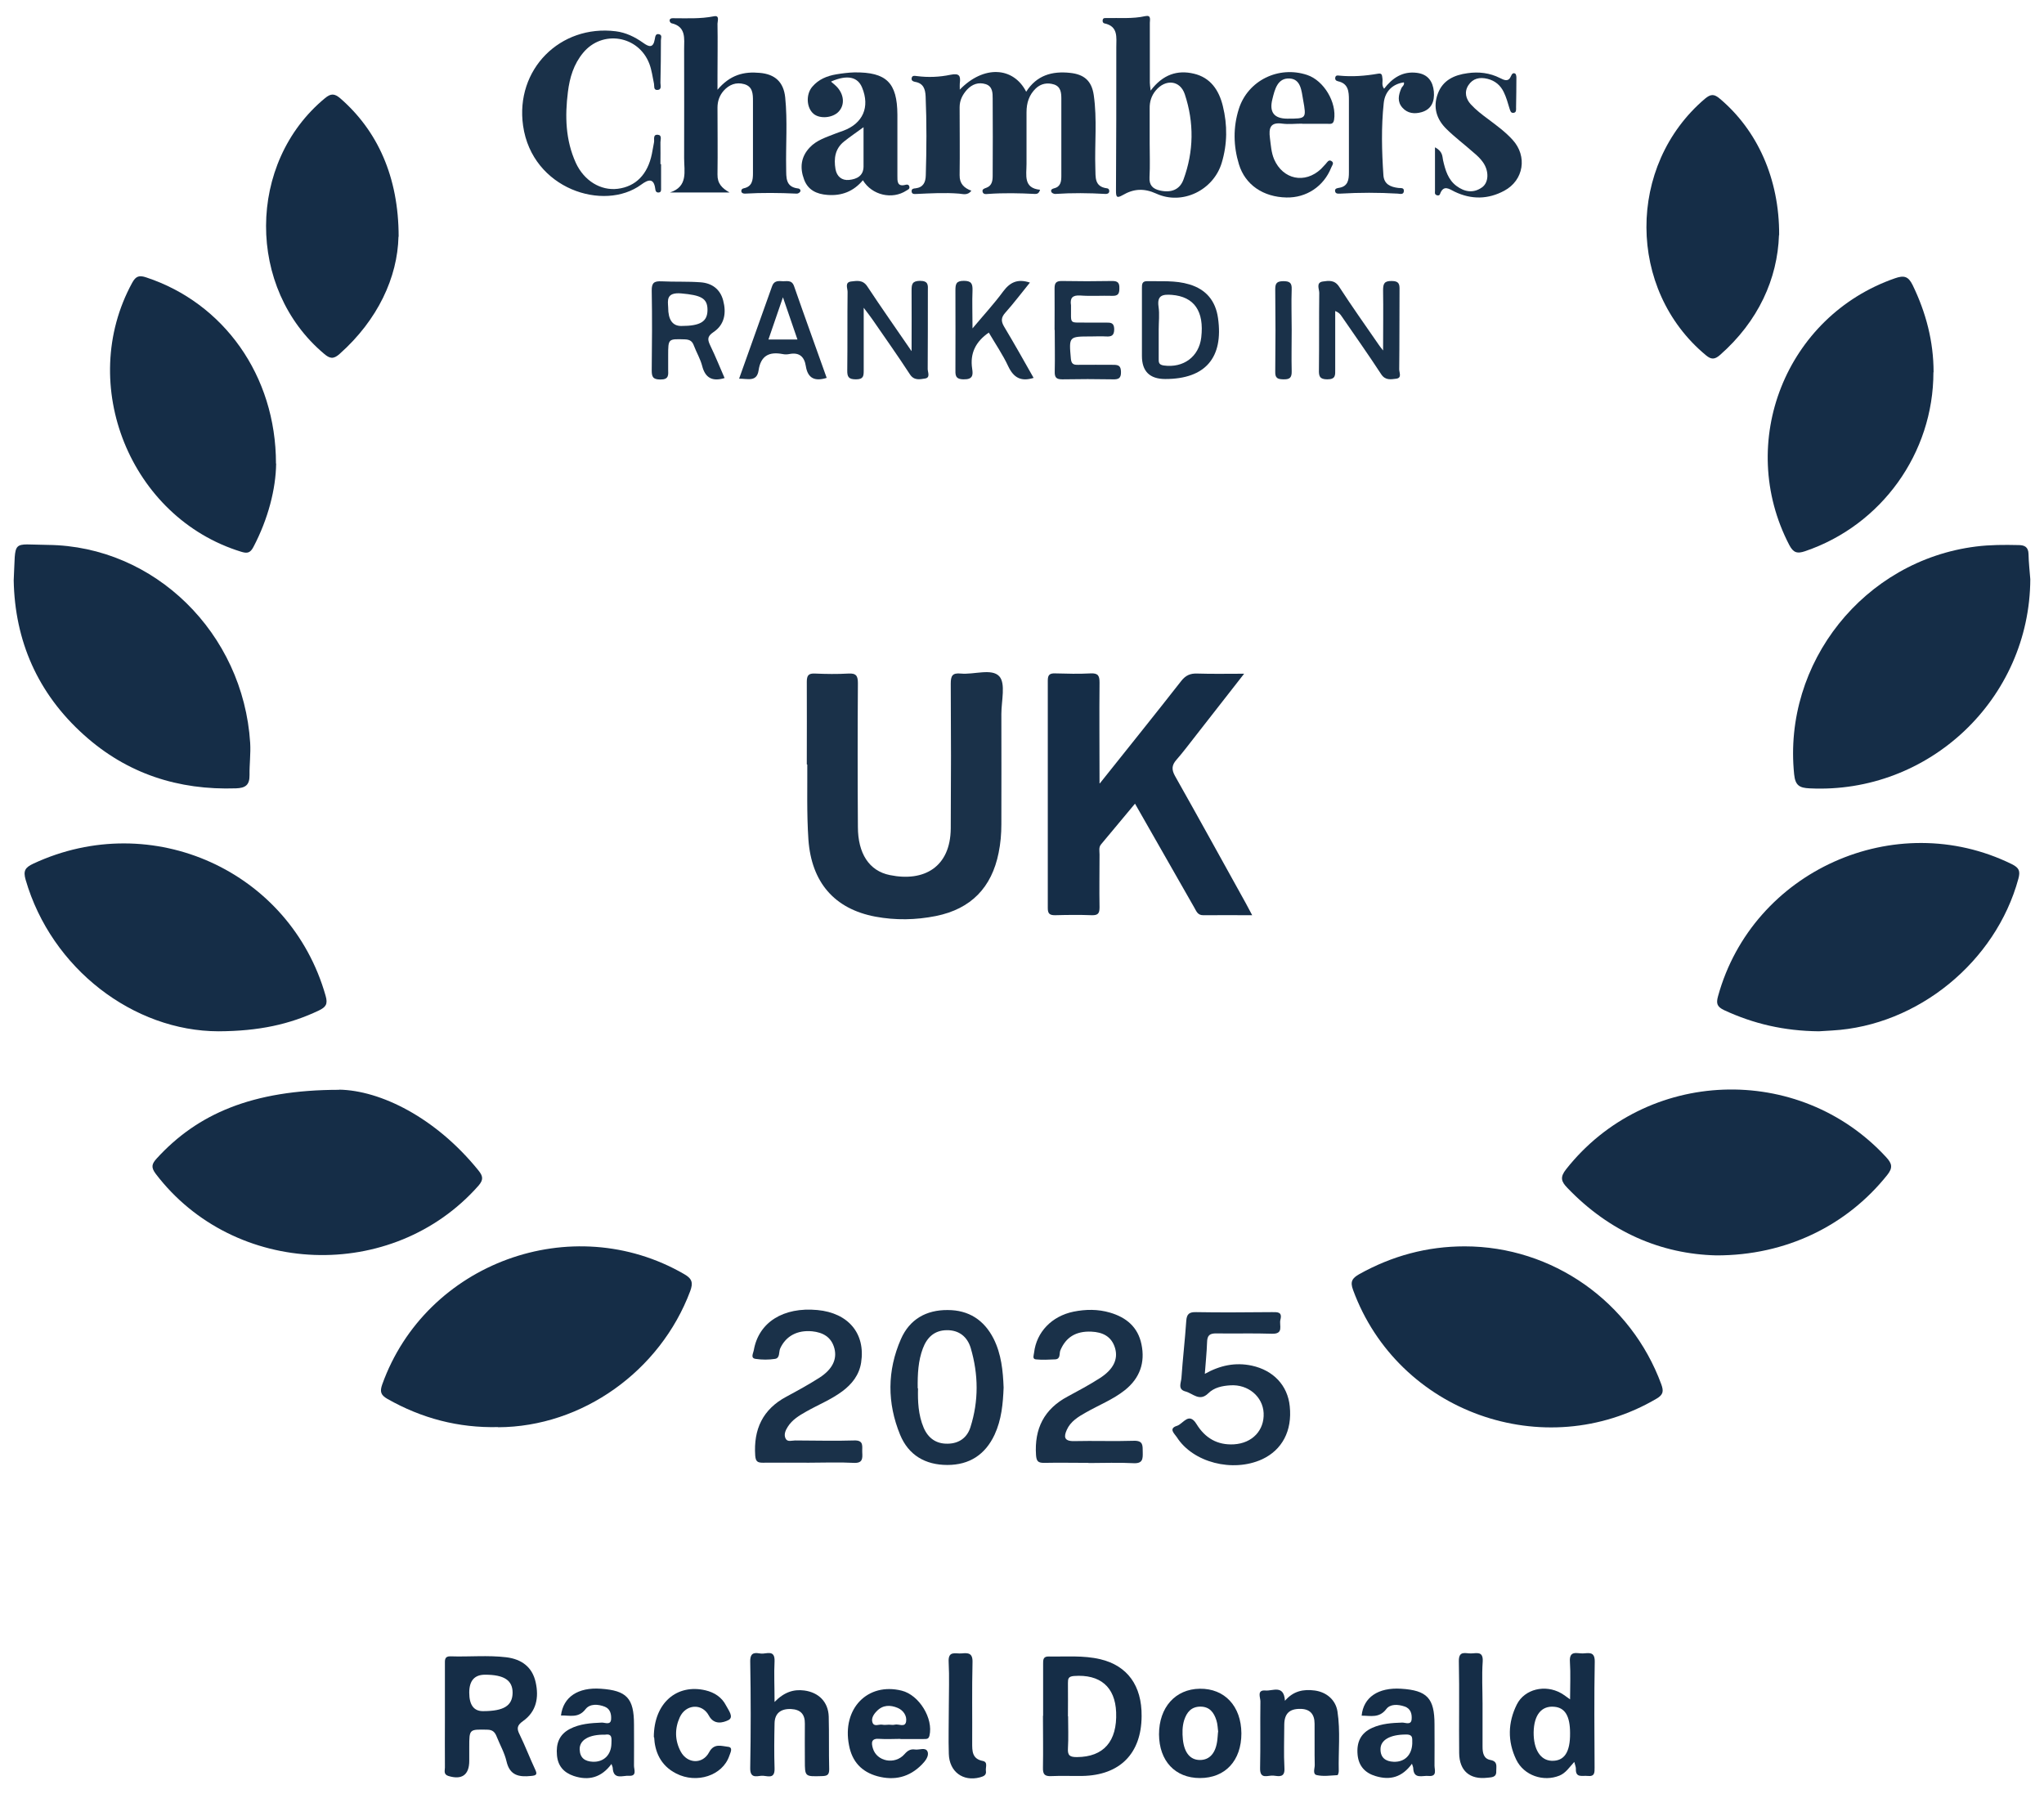
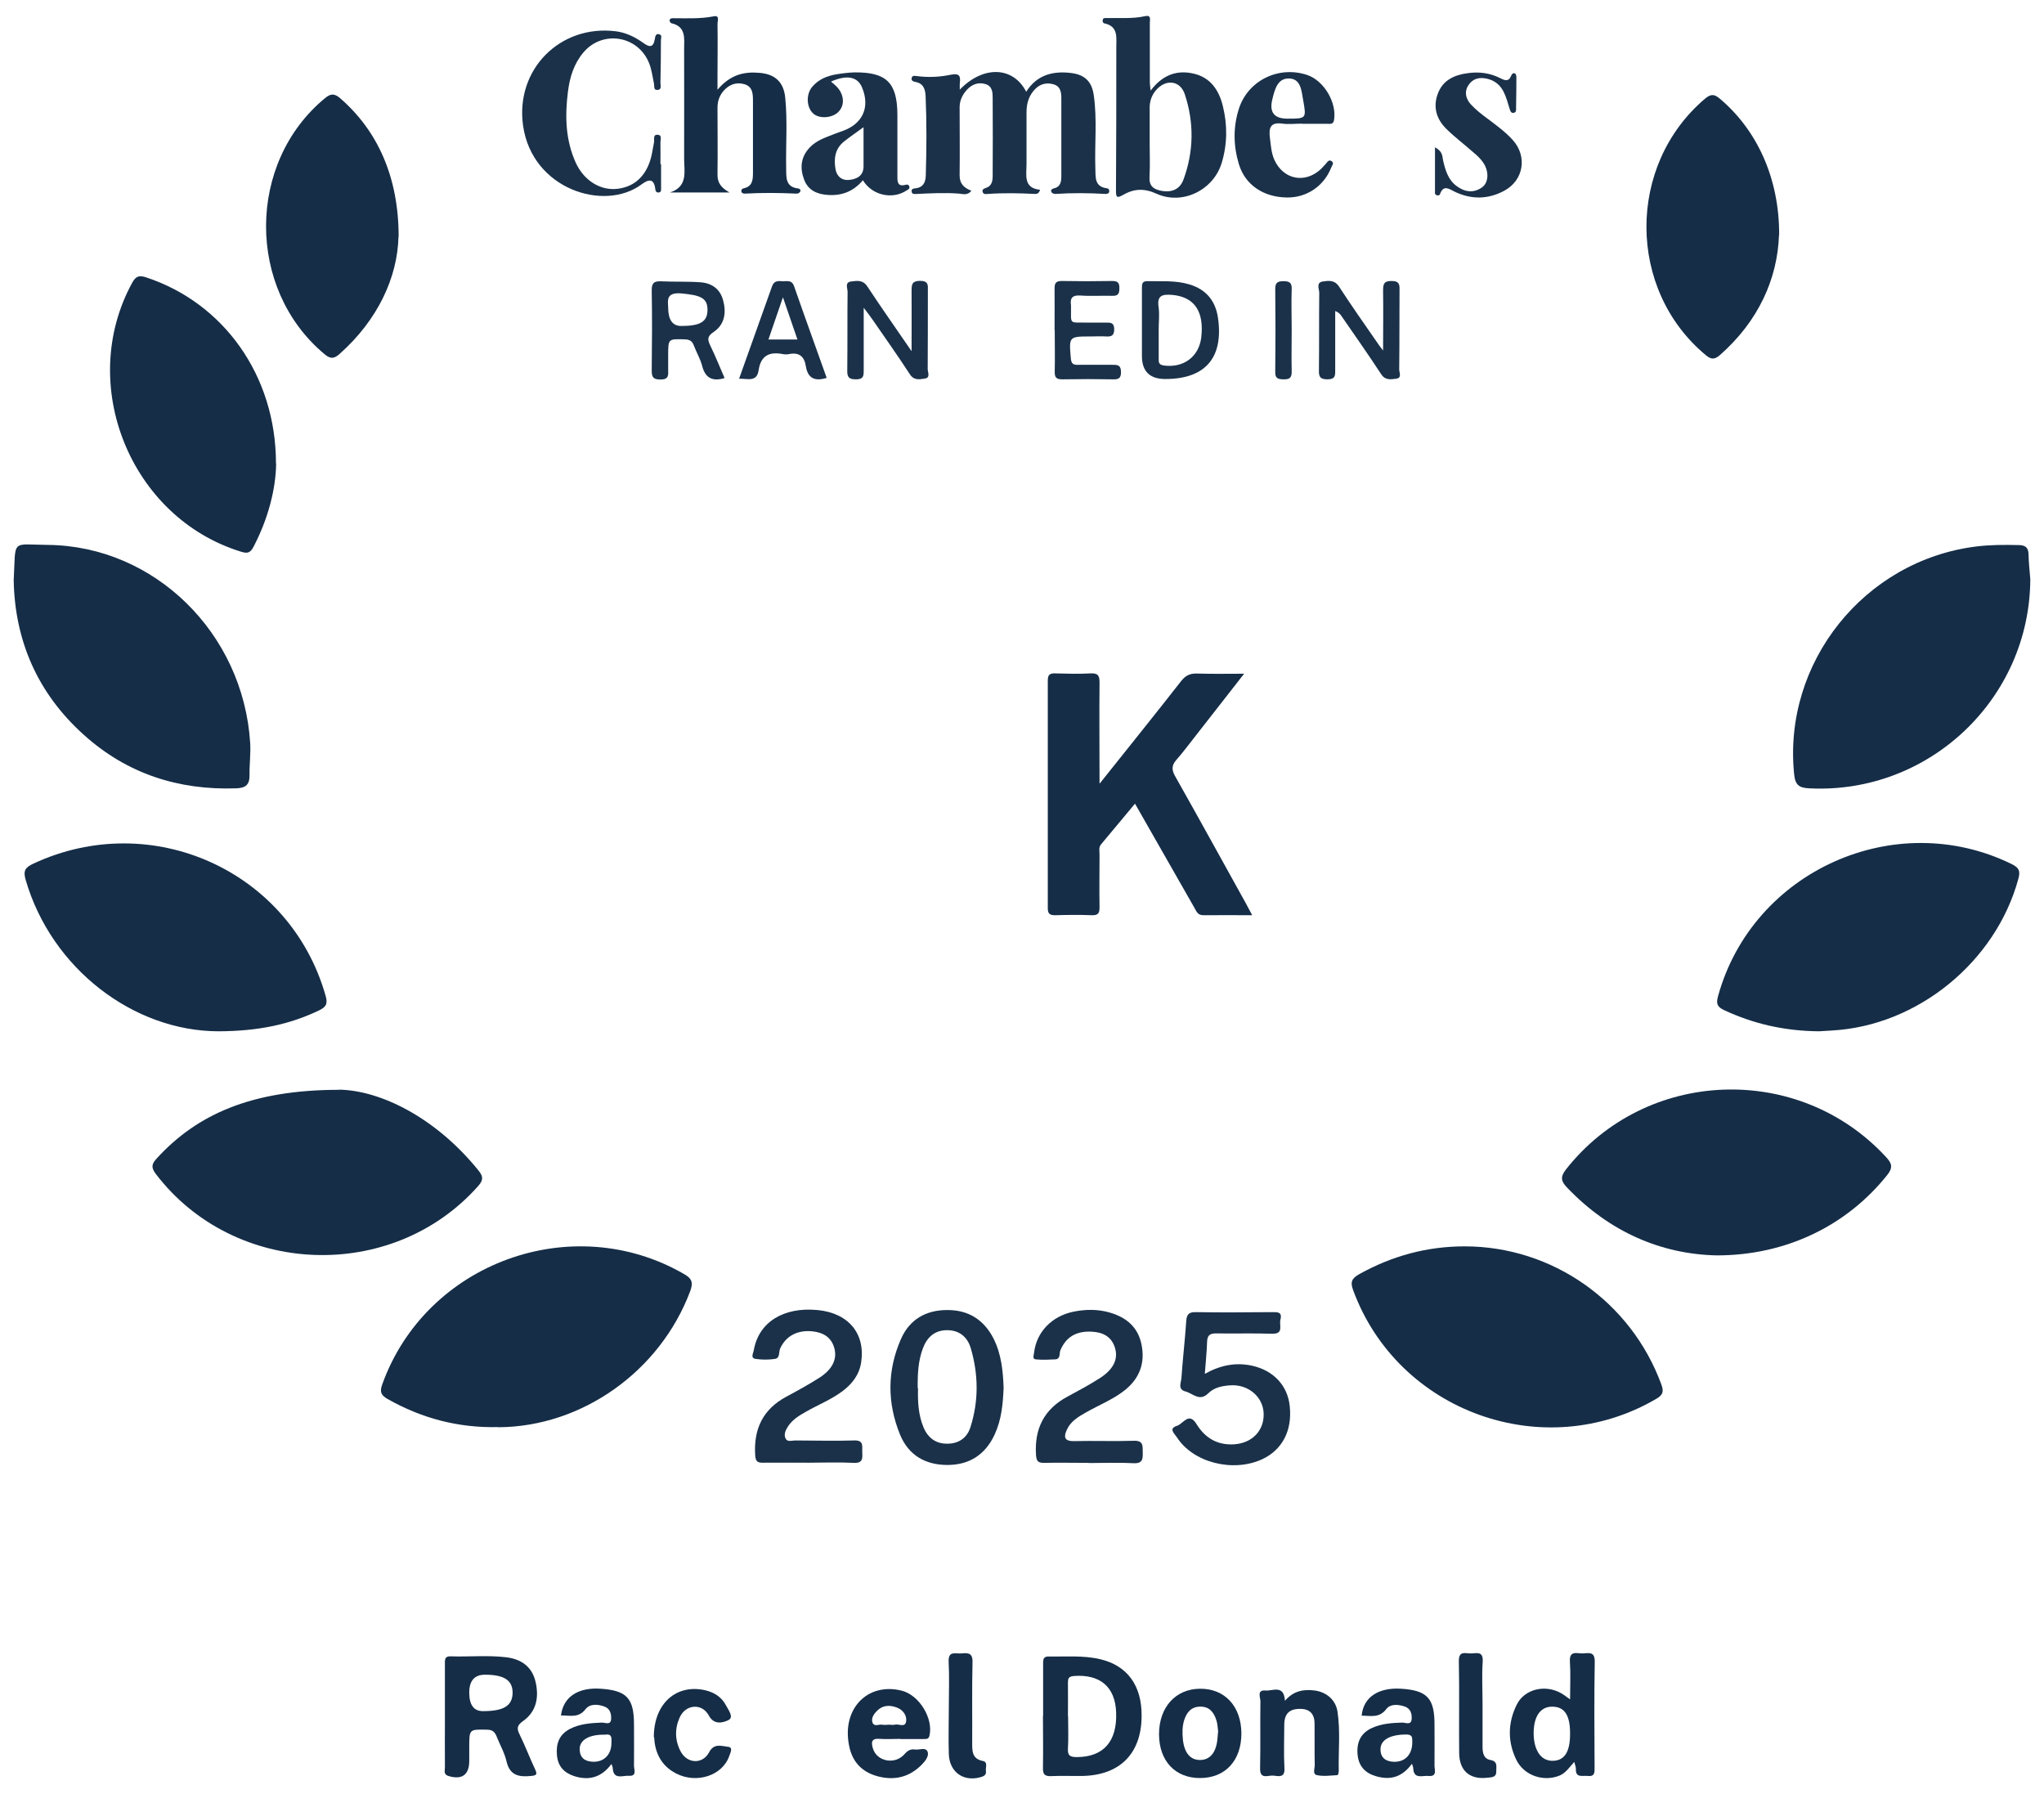
<svg xmlns="http://www.w3.org/2000/svg" id="Layer_2" data-name="Layer 2" viewBox="0 0 126.8 111.3">
  <defs>
    <style>
      .cls-1 {
        fill: #152d47;
      }

      .cls-1, .cls-2 {
        stroke-width: 0px;
      }

      .cls-2 {
        fill: #1a3149;
      }
    </style>
  </defs>
  <path class="cls-1" d="M.85,36c.14-2.6-.2-2.22,2.12-2.2,6.63.07,12.12,5.48,12.55,12.28.04.67-.05,1.33-.04,1.99.01.64-.27.81-.84.83-3.57.12-6.75-.9-9.43-3.31-2.88-2.58-4.29-5.85-4.36-9.59Z" />
  <path class="cls-1" d="M125.95,35.92c-.03,7.42-6.28,13.35-13.7,12.98-.61-.03-.88-.17-.95-.87-.71-6.92,4.34-13.26,11.28-14.13.88-.11,1.75-.11,2.63-.09.39,0,.62.12.63.56.01.52.07,1.04.11,1.56Z" />
  <path class="cls-1" d="M30.9,88.52c-2.46.06-4.74-.54-6.87-1.75-.42-.24-.47-.46-.32-.89,2.7-7.55,11.78-10.87,18.73-6.85.49.28.57.53.38,1.05-1.86,4.97-6.71,8.43-11.92,8.45Z" />
  <path class="cls-1" d="M106.47,77.87c-3.43-.08-6.63-1.46-9.24-4.19-.38-.39-.47-.66-.07-1.16,4.95-6.27,14.43-6.63,19.85-.74.36.39.43.65.06,1.11-2.5,3.13-6.27,4.99-10.6,4.98Z" />
  <path class="cls-1" d="M21.03,67.59c2.56.04,5.99,1.72,8.65,5.01.29.36.32.58,0,.95-5.33,6.03-15.15,5.66-20.02-.74-.3-.4-.25-.61.06-.95,2.51-2.75,5.91-4.26,11.33-4.26Z" />
  <path class="cls-1" d="M90.86,77.31c5.45,0,10.32,3.44,12.2,8.56.15.42.13.64-.3.89-6.96,4.09-16.04.84-18.82-6.74-.2-.53-.05-.74.39-.99,2.03-1.13,4.2-1.72,6.53-1.72Z" />
  <path class="cls-1" d="M112.84,63.97c-2.17-.02-4.07-.47-5.88-1.31-.44-.21-.51-.41-.38-.87,2.14-7.77,10.99-11.74,18.22-8.19.46.23.54.43.41.91-1.4,5.15-6.24,9.11-11.55,9.41-.33.02-.66.04-.82.05Z" />
  <path class="cls-1" d="M13.55,63.97c-5.26-.01-10.36-3.88-11.96-9.4-.16-.56-.03-.76.48-1,7.36-3.43,15.94.46,18.13,8.2.15.52.01.7-.42.91-1.81.86-3.72,1.28-6.23,1.29Z" />
-   <path class="cls-1" d="M119.94,23.09c0,5.02-3.22,9.49-7.96,11.1-.5.17-.73.09-.98-.38-3.32-6.37-.22-14.2,6.56-16.55.55-.19.82-.13,1.09.42.83,1.71,1.3,3.5,1.3,5.41Z" />
  <path class="cls-1" d="M17.13,28.76c-.02,1.56-.49,3.42-1.41,5.17-.2.38-.39.41-.77.29-6.86-2.11-10.2-10.37-6.75-16.68.23-.42.44-.48.88-.33,4.78,1.58,8.04,6.07,8.04,11.54Z" />
  <path class="cls-1" d="M68.23,48.59c1.77-2.22,3.42-4.27,5.04-6.34.28-.36.57-.49,1.02-.47.92.03,1.83.01,2.89.01-1.05,1.35-2.02,2.59-3,3.84-.4.51-.78,1.02-1.2,1.5-.29.33-.31.6-.09,1,1.48,2.62,2.93,5.26,4.39,7.89.12.22.24.45.4.75-1.07,0-2.05-.01-3.04,0-.35,0-.42-.25-.55-.47-1.21-2.12-2.42-4.24-3.68-6.45-.72.87-1.42,1.7-2.11,2.53-.15.18-.09.41-.09.62,0,1.09-.02,2.19,0,3.28,0,.37-.09.5-.48.49-.76-.03-1.52-.02-2.28,0-.34,0-.45-.1-.45-.44,0-4.71,0-9.41,0-14.12,0-.35.12-.45.45-.44.74.02,1.48.04,2.21,0,.46-.02.55.14.55.57-.02,2.02,0,4.03,0,6.25Z" />
-   <path class="cls-2" d="M50.05,47.41c0-1.88.01-3.5,0-5.11,0-.4.1-.54.51-.52.69.03,1.38.04,2.07,0,.49-.03.59.15.59.6-.02,2.97-.02,5.94,0,8.91,0,1.64.69,2.73,1.98,2.99,2.14.44,3.76-.51,3.78-2.89.02-2.99.02-5.99,0-8.98,0-.49.1-.68.62-.63.82.08,1.92-.34,2.39.17.41.45.13,1.53.13,2.33,0,2.28.01,4.56,0,6.85,0,.59-.05,1.19-.17,1.77-.43,2.15-1.71,3.48-3.89,3.92-1.25.25-2.51.27-3.75.04-2.56-.48-3.97-2.14-4.16-4.78-.11-1.64-.06-3.28-.07-4.65Z" />
  <path class="cls-1" d="M110.36,14.58c-.09,2.71-1.28,5.35-3.66,7.44-.33.29-.55.29-.88.01-4.89-4.06-4.91-11.77-.06-15.9.37-.31.58-.31.94,0,2.3,1.94,3.69,4.94,3.67,8.46Z" />
  <path class="cls-1" d="M24.72,14.68c-.06,2.51-1.27,5.16-3.66,7.28-.38.34-.61.28-.95-.01-4.83-4.05-4.8-11.86.05-15.86.36-.3.59-.3.95.01,2.3,2,3.62,4.86,3.62,8.58Z" />
  <path class="cls-2" d="M59.55,5.55c1.47-1.51,3.31-1.42,4.11.14.65-1.02,1.6-1.29,2.72-1.17.87.09,1.34.49,1.47,1.37.22,1.51.05,3.04.1,4.55.02.54-.07,1.14.72,1.24.11.01.16.11.14.21-.02.11-.12.14-.22.14-1.04-.06-2.09-.07-3.13,0-.08,0-.2-.05-.23-.11-.08-.14.04-.21.16-.24.42-.1.45-.44.45-.78,0-1.59,0-3.18,0-4.78,0-.36-.03-.74-.45-.88-.41-.13-.81-.06-1.13.24-.42.4-.58.9-.58,1.48,0,1.07,0,2.14,0,3.21,0,.69-.21,1.5.84,1.6-.07.24-.19.26-.31.26-.97-.05-1.94-.07-2.92,0-.13.01-.31.04-.34-.16-.02-.14.12-.18.23-.22.37-.13.4-.46.4-.76.01-1.59.01-3.18,0-4.78,0-.34,0-.75-.43-.89-.45-.14-.84,0-1.16.34-.28.31-.46.66-.46,1.09,0,1.4.02,2.8,0,4.21-.01.53.27.8.73.97-.24.31-.52.2-.76.18-.88-.07-1.76-.02-2.63.02-.13,0-.31.04-.32-.17,0-.16.13-.17.25-.18.48-.06.62-.38.63-.8.05-1.64.06-3.28-.01-4.91-.02-.43-.13-.8-.64-.89-.12-.02-.25-.07-.23-.22.03-.21.21-.15.34-.14.69.09,1.39.06,2.06-.08.58-.12.65.07.59.54-.01.09,0,.19,0,.39Z" />
  <path class="cls-1" d="M44.49,5.59c.81-.97,1.68-1.16,2.64-1.07.95.08,1.48.57,1.58,1.52.15,1.47.03,2.95.06,4.42.01.54-.05,1.14.74,1.23.11.01.18.11.13.2-.04.07-.15.13-.23.12-1.07-.05-2.14-.06-3.2,0-.1,0-.2-.03-.22-.13-.02-.1.04-.18.15-.2.52-.11.57-.5.57-.93,0-1.5,0-3,0-4.49,0-.43-.01-.89-.54-1.04-.5-.14-.93.02-1.28.41-.26.3-.38.65-.38,1.05,0,1.38.02,2.76,0,4.14-.01.56.27.85.75,1.12h-3.7c1.14-.37.88-1.31.88-2.12,0-2.26.01-4.52,0-6.78,0-.64.14-1.39-.79-1.6-.05-.01-.11-.11-.11-.16,0-.11.08-.15.19-.15.85,0,1.71.05,2.56-.12.37-.07.22.29.22.46.02,1.07,0,2.14,0,3.21,0,.23,0,.46,0,.92Z" />
  <path class="cls-2" d="M71.38,5.62c.76-1.01,1.67-1.29,2.68-1.05,1.03.24,1.56,1.02,1.8,2.01.29,1.18.28,2.36-.07,3.52-.51,1.7-2.45,2.65-4.06,1.91-.77-.35-1.41-.3-2.08.09-.37.21-.42.13-.42-.27.02-2.97.02-5.94.02-8.91,0-.6.13-1.29-.74-1.47-.09-.02-.13-.12-.1-.23.04-.13.15-.09.23-.1.81-.02,1.61.06,2.41-.12.38-.08.28.23.28.42,0,1.24,0,2.47,0,3.71,0,.11.02.22.05.49ZM71.32,8.86c0,.71.03,1.42-.01,2.13-.03.51.21.73.66.83.68.15,1.22-.05,1.45-.69.64-1.74.66-3.53.08-5.28-.29-.88-1.2-.96-1.8-.24-.27.32-.39.7-.38,1.12,0,.71,0,1.42,0,2.13Z" />
  <path class="cls-2" d="M74.72,85.23c.96-.54,1.91-.74,2.94-.52,1.33.29,2.22,1.22,2.35,2.52.16,1.52-.47,2.71-1.72,3.29-1.82.83-4.29.2-5.29-1.38-.13-.2-.54-.53.02-.7.38-.12.73-.89,1.21-.1.53.86,1.29,1.31,2.32,1.25,1.14-.07,1.89-.87,1.84-1.94-.05-1.02-.96-1.79-2.06-1.72-.5.03-1.01.13-1.38.5-.54.53-.95,0-1.41-.12-.5-.13-.27-.54-.25-.83.08-1.18.22-2.36.3-3.55.03-.43.19-.55.61-.54,1.57.03,3.14.01,4.71,0,.33,0,.65-.03.52.47-.09.35.24.9-.54.87-1.14-.04-2.28,0-3.42-.02-.44-.01-.58.13-.59.56-.02.63-.09,1.26-.14,1.97Z" />
  <path class="cls-2" d="M62.26,86.06c-.04,1.02-.13,2-.56,2.93-.58,1.24-1.56,1.88-2.93,1.88-1.37,0-2.41-.61-2.93-1.87-.81-1.97-.81-3.98.05-5.94.54-1.23,1.57-1.81,2.9-1.8,1.31,0,2.26.62,2.85,1.78.48.96.58,1.99.62,3.03ZM56.95,86.12c-.02.78.01,1.64.35,2.44.28.65.78,1.01,1.5.99.7-.01,1.2-.38,1.4-1.02.52-1.63.5-3.28.02-4.91-.21-.7-.72-1.12-1.49-1.11-.76.01-1.22.44-1.48,1.13-.29.77-.33,1.58-.32,2.47Z" />
  <path class="cls-2" d="M50.16,90.73c-.95,0-1.9-.01-2.85,0-.33,0-.43-.09-.46-.44-.11-1.63.46-2.87,1.94-3.66.69-.37,1.38-.75,2.04-1.17.81-.52,1.11-1.15.93-1.83-.19-.7-.71-.98-1.37-1.05-.94-.09-1.64.3-1.99,1.06-.1.22,0,.6-.32.65-.39.06-.81.06-1.21,0-.33-.05-.14-.35-.11-.53.3-1.74,1.83-2.7,3.95-2.5,1.92.18,2.99,1.46,2.71,3.26-.12.77-.57,1.34-1.18,1.79-.69.51-1.49.83-2.23,1.25-.44.25-.86.5-1.14.94-.15.23-.26.5-.13.74.11.22.39.11.59.11,1.21,0,2.43.04,3.64,0,.65-.03.5.38.52.74.02.38.03.68-.53.65-.92-.05-1.85-.01-2.78-.01Z" />
  <path class="cls-2" d="M67.54,90.74c-.93,0-1.86-.02-2.78,0-.37,0-.46-.11-.49-.48-.11-1.64.5-2.86,1.97-3.64.67-.36,1.34-.72,1.98-1.13.85-.54,1.16-1.18.95-1.88-.22-.72-.77-.98-1.47-1.01-.96-.04-1.58.35-1.92,1.16-.08.19.03.54-.32.56-.4.02-.81.04-1.21,0-.23-.03-.11-.28-.1-.42.15-1.27,1.09-2.26,2.45-2.54.75-.15,1.51-.16,2.26.06,1.02.3,1.73.9,1.95,1.96.24,1.14-.1,2.11-1.03,2.85-.73.58-1.6.92-2.41,1.38-.48.27-.96.56-1.19,1.08-.19.42-.18.71.44.7,1.24-.03,2.47.02,3.71-.02.61-.02.55.31.56.71.01.42,0,.71-.58.68-.92-.05-1.85-.01-2.78-.01Z" />
  <path class="cls-2" d="M41.01,10.17c0,.5,0,1,0,1.5,0,.11.02.25-.14.27-.16.02-.21-.1-.22-.22-.09-.72-.46-.57-.87-.27-2.31,1.7-6.77.28-7.33-3.65-.5-3.49,2.3-6.29,5.75-5.86.63.08,1.18.35,1.69.71.36.26.63.36.73-.22.03-.15.04-.38.29-.3.18.06.09.24.09.37,0,.88-.01,1.76-.03,2.64,0,.17.1.43-.2.44-.24,0-.17-.24-.2-.39-.09-.42-.14-.85-.29-1.24-.67-1.75-2.92-2.12-4.11-.67-.58.7-.83,1.53-.94,2.42-.19,1.51-.15,2.99.49,4.4.51,1.11,1.54,1.74,2.6,1.61,1.12-.14,1.86-.89,2.12-2.17.05-.23.08-.47.13-.7.04-.18-.09-.51.24-.48.27.02.16.3.16.47.01.45,0,.9,0,1.35.01,0,.03,0,.04,0Z" />
  <path class="cls-2" d="M51.56,5.07c.14.12.23.19.31.27.49.48.56,1.15.16,1.58-.37.4-1.17.47-1.56.14-.44-.37-.49-1.2-.08-1.68.39-.46.91-.67,1.49-.77.37-.06.75-.11,1.13-.12,1.98-.02,2.65.64,2.66,2.62,0,1.26,0,2.52,0,3.78,0,.34-.03.72.52.57.1-.03.19,0,.22.11.04.16-.09.19-.18.25-.88.58-2.14.29-2.7-.64-.58.69-1.31.98-2.2.91-.67-.05-1.21-.3-1.45-.96-.27-.72-.2-1.4.35-1.98.44-.47,1.04-.64,1.61-.87.15-.06.31-.11.47-.17,1.22-.45,1.67-1.47,1.17-2.68-.27-.66-.91-.81-1.91-.38ZM53.57,7.89c-.48.35-.85.6-1.2.88-.57.45-.65,1.06-.54,1.72.08.46.4.72.85.67.46-.05.88-.24.89-.82,0-.77,0-1.55,0-2.45Z" />
  <path class="cls-1" d="M27.6,106.5c0-1.09,0-2.18,0-3.28,0-.24-.03-.49.34-.48,1.16.04,2.32-.08,3.48.06.94.12,1.6.6,1.81,1.55.21.94.05,1.82-.79,2.41-.38.27-.39.47-.2.84.34.7.62,1.43.95,2.14.15.31.11.39-.24.42-.76.08-1.33-.03-1.53-.91-.12-.52-.4-1.01-.6-1.51-.11-.28-.24-.45-.61-.45-1.1-.02-1.1-.04-1.1,1.08,0,.28,0,.57,0,.85,0,.88-.46,1.2-1.3.94-.31-.1-.21-.34-.21-.52-.01-1.04,0-2.09,0-3.13ZM29.11,104.99q0,1.15.85,1.15c1.29,0,1.83-.33,1.84-1.14,0-.77-.52-1.12-1.71-1.12q-.98,0-.98,1.11Z" />
  <path class="cls-1" d="M64.71,106.43c0-1.07,0-2.14,0-3.21,0-.25-.01-.48.35-.47,1.07.02,2.14-.08,3.2.17,1.68.4,2.58,1.64,2.56,3.53-.01,2.32-1.35,3.67-3.68,3.71-.64.01-1.29-.02-1.93.01-.42.02-.52-.13-.51-.53.02-1.07,0-2.14,0-3.21ZM66.26,106.46c0,.66.03,1.33-.01,1.99-.03.46.14.54.56.54,1.65-.01,2.5-.97,2.43-2.78-.06-1.58-1-2.37-2.62-2.25-.35.03-.37.17-.37.44.01.69,0,1.37,0,2.06Z" />
  <path class="cls-2" d="M80.77,7.67c-.4,0-.81.05-1.21,0-.76-.11-.86.27-.78.89.06.45.08.89.26,1.32.55,1.26,1.91,1.54,2.91.6.1-.1.19-.21.29-.31.09-.1.18-.28.34-.19.22.12.05.28,0,.42-.46,1.16-1.54,1.88-2.78,1.85-1.43-.03-2.55-.78-2.94-2.05-.35-1.14-.37-2.3-.01-3.44.56-1.77,2.47-2.7,4.24-2.11,1.04.35,1.84,1.7,1.67,2.78-.05.3-.23.25-.41.25-.52,0-1.05,0-1.57,0ZM79.86,7.36c1.18,0,1.19,0,.98-1.16-.1-.56-.14-1.29-.83-1.33-.76-.05-.93.68-1.08,1.29q-.3,1.2.93,1.2Z" />
-   <path class="cls-1" d="M97.4,105.42c0-.83.04-1.59-.01-2.34-.05-.73.44-.51.8-.52.35-.01.75-.15.74.51-.04,2.19-.02,4.37-.01,6.56,0,.31.02.58-.43.53-.32-.04-.76.15-.73-.45,0-.11-.05-.23-.1-.42-.31.34-.53.69-.92.85-.99.4-2.2,0-2.68-.99-.55-1.14-.52-2.31.04-3.43.48-.95,1.75-1.25,2.73-.7.18.1.34.23.57.39ZM97.4,107.51c0-1.06-.31-1.58-.97-1.64-.8-.08-1.27.5-1.29,1.58-.01,1.07.42,1.75,1.13,1.77.77.02,1.14-.53,1.13-1.71Z" />
+   <path class="cls-1" d="M97.4,105.42c0-.83.04-1.59-.01-2.34-.05-.73.44-.51.8-.52.35-.01.75-.15.74.51-.04,2.19-.02,4.37-.01,6.56,0,.31.02.58-.43.53-.32-.04-.76.15-.73-.45,0-.11-.05-.23-.1-.42-.31.34-.53.69-.92.85-.99.4-2.2,0-2.68-.99-.55-1.14-.52-2.31.04-3.43.48-.95,1.75-1.25,2.73-.7.18.1.34.23.57.39M97.4,107.51c0-1.06-.31-1.58-.97-1.64-.8-.08-1.27.5-1.29,1.58-.01,1.07.42,1.75,1.13,1.77.77.02,1.14-.53,1.13-1.71Z" />
  <path class="cls-2" d="M89.05,9.15c.46.27.42.55.47.79.14.61.31,1.21.84,1.6.5.37,1.05.46,1.58.08.42-.3.44-1.01.06-1.55-.16-.23-.37-.43-.59-.61-.55-.49-1.14-.93-1.67-1.45-.63-.61-.86-1.37-.54-2.21.31-.83,1.02-1.15,1.84-1.26.69-.1,1.38-.02,2.01.3.28.14.53.26.69-.13.05-.12.13-.22.26-.14.05.03.07.16.07.24,0,.62-.01,1.24-.02,1.85,0,.14.03.32-.16.34-.18.02-.2-.14-.25-.28-.1-.34-.2-.69-.35-1-.2-.42-.53-.71-1.01-.83-.49-.12-.91-.03-1.19.4-.27.42-.15.85.15,1.18.32.35.7.64,1.08.92.53.4,1.07.79,1.52,1.29.92,1.01.69,2.5-.52,3.15-1,.54-2.04.56-3.08.06-.33-.16-.69-.46-.91.15-.03.09-.15.11-.24.05-.1-.06-.07-.15-.07-.25,0-.85,0-1.69,0-2.69Z" />
-   <path class="cls-2" d="M85.85,5.52c.52-.68,1.16-1.12,2.06-1,.68.09.98.54,1.04,1.16.05.59-.13,1.1-.77,1.28-.43.12-.86.08-1.18-.28-.33-.37-.25-.78-.07-1.2.05-.12.21-.2.16-.37-.66.09-1.17.52-1.25,1.28-.16,1.49-.12,2.99-.02,4.48.04.56.44.73.94.79.13.01.33-.03.33.17,0,.27-.24.19-.38.18-1.19-.07-2.37-.07-3.56,0-.14,0-.31.03-.33-.17-.01-.15.13-.17.25-.19.56-.09.61-.51.61-.96,0-1.5,0-3,0-4.49,0-.52-.03-1.02-.68-1.16-.13-.03-.2-.11-.16-.26.04-.12.15-.1.24-.09.81.08,1.61.02,2.41-.12.27-.05.24.13.27.3.03.2-.07.42.11.64Z" />
-   <path class="cls-1" d="M48.04,105.58c.6-.62,1.19-.81,1.86-.72.89.12,1.48.71,1.51,1.61.03,1.09,0,2.19.03,3.28,0,.37-.15.41-.46.42-1.05.03-1.05.04-1.05-.97,0-.76-.01-1.52,0-2.28.01-.59-.27-.88-.85-.91-.65-.03-1.02.27-1.03.89-.02.93-.03,1.86,0,2.78.03.76-.51.43-.83.47-.33.04-.69.14-.68-.48.04-2.21.04-4.42,0-6.63,0-.61.35-.51.68-.47.33.03.86-.27.83.48-.04.78,0,1.56,0,2.53Z" />
  <path class="cls-1" d="M79.71,105.5c.53-.62,1.16-.73,1.85-.64.74.1,1.3.59,1.41,1.3.19,1.23.05,2.47.08,3.7,0,.09-.05.25-.08.25-.42.02-.86.09-1.27,0-.29-.05-.14-.41-.14-.62-.02-.86,0-1.71-.01-2.57,0-.61-.3-.93-.92-.92-.64,0-.95.3-.96.96,0,.9-.04,1.81.01,2.71.04.61-.35.51-.68.47-.33-.04-.85.28-.83-.47.03-1.38,0-2.76.02-4.14,0-.24-.24-.72.32-.67.44.04,1.13-.38,1.2.62Z" />
  <path class="cls-1" d="M87.6,109.39c-.62.86-1.37,1.05-2.26.78-.65-.19-1.05-.62-1.12-1.31-.08-.81.21-1.37.9-1.68.59-.27,1.23-.31,1.87-.33.2,0,.54.17.58-.19.03-.32-.04-.68-.44-.81-.41-.14-.89-.16-1.13.16-.44.58-.98.41-1.53.41.11-1.14,1.03-1.76,2.45-1.67,1.61.1,2.07.59,2.07,2.21,0,.85.01,1.71,0,2.56,0,.26.18.69-.37.64-.37-.04-.92.23-.95-.48,0-.06-.03-.13-.08-.28ZM87.61,108.15c-.02-.26.1-.57-.39-.56-.97,0-1.59.33-1.58.92,0,.52.32.75.81.77.68.03,1.13-.41,1.16-1.13Z" />
  <path class="cls-1" d="M37.93,109.42c-.62.84-1.41,1.05-2.34.74-.62-.21-.99-.63-1.04-1.3-.06-.69.13-1.26.79-1.61.63-.33,1.31-.37,2-.4.2,0,.54.17.57-.2.02-.3-.04-.64-.38-.78-.42-.17-.93-.2-1.2.14-.45.59-.99.38-1.53.4.14-1.15,1.06-1.76,2.47-1.66,1.61.11,2.06.59,2.06,2.22,0,.85.01,1.71,0,2.56,0,.23.2.65-.31.62-.38-.03-.97.28-1.01-.49,0-.06-.04-.12-.08-.25ZM37.54,107.6c-1-.02-1.6.33-1.58.92.02.53.33.74.83.76.67.02,1.13-.43,1.14-1.14,0-.27.08-.62-.39-.54Z" />
  <path class="cls-1" d="M55.86,107.86c-.43,0-.86.03-1.28,0-.53-.05-.54.22-.43.59.24.81,1.36,1.04,1.96.36.2-.23.38-.33.65-.29.27.04.66-.16.78.13.11.27-.14.59-.36.81-.77.78-1.69,1-2.74.72-.99-.27-1.58-.91-1.77-1.92-.45-2.27,1.15-3.92,3.27-3.39,1.08.27,1.97,1.72,1.72,2.79-.06.25-.22.2-.38.21-.47,0-.95,0-1.42,0ZM55.15,106.98c.12,0,.24.03.35,0,.24-.07.64.2.71-.19.06-.36-.17-.7-.52-.85-.45-.19-.92-.2-1.3.2-.19.19-.35.44-.27.69.1.31.4.11.61.15.14.03.28,0,.42,0Z" />
  <path class="cls-2" d="M56.55,21.77c0-1.39.01-2.57,0-3.75,0-.4.04-.59.52-.6.53,0,.5.27.49.62,0,1.62,0,3.23-.01,4.85,0,.2.18.54-.17.59-.32.05-.68.14-.94-.27-.75-1.15-1.55-2.28-2.33-3.41-.13-.19-.27-.36-.53-.71,0,1.43,0,2.65,0,3.88,0,.35-.01.56-.48.56-.46,0-.55-.15-.54-.58.02-1.62,0-3.23.02-4.85,0-.22-.19-.59.22-.64.35-.04.72-.12,1,.3.85,1.29,1.74,2.55,2.74,4.01Z" />
  <path class="cls-1" d="M77.01,107.52c0,1.69-1,2.77-2.57,2.77-1.54,0-2.53-1.06-2.54-2.71,0-1.67,1.01-2.81,2.53-2.83,1.54-.02,2.57,1.08,2.58,2.77ZM75.57,107.43c-.03-.21-.03-.48-.11-.72-.15-.48-.42-.85-.99-.85-.57,0-.85.35-1.01.84-.12.39-.12.79-.08,1.2.09.83.46,1.27,1.06,1.27.61,0,.99-.44,1.08-1.26.02-.14.02-.28.04-.47Z" />
  <path class="cls-2" d="M85.8,21.74c0-1.37.02-2.55,0-3.73,0-.41.07-.59.54-.58.45,0,.49.2.48.56-.01,1.64,0,3.28-.02,4.92,0,.2.18.53-.18.58-.33.04-.68.12-.94-.28-.79-1.21-1.63-2.4-2.45-3.59-.08-.12-.16-.23-.4-.33,0,.59,0,1.18,0,1.77,0,.62,0,1.24,0,1.85,0,.35.04.62-.49.62-.48,0-.53-.2-.52-.59.02-1.59,0-3.19.02-4.78,0-.23-.22-.64.23-.7.35-.05.72-.11,1,.32.79,1.22,1.63,2.4,2.45,3.59.05.08.11.15.28.37Z" />
  <path class="cls-2" d="M44.95,23.45c-.75.23-1.2,0-1.39-.75-.11-.43-.35-.83-.51-1.25-.1-.29-.26-.39-.57-.4-1.03-.03-1.03-.05-1.03,1.01,0,.29,0,.57,0,.86.01.34.05.63-.49.62-.48,0-.53-.19-.53-.59.02-1.64.03-3.28,0-4.92-.01-.5.16-.6.61-.58.81.04,1.62,0,2.42.06.69.05,1.21.41,1.4,1.12.21.78.09,1.51-.6,1.97-.42.28-.36.49-.19.85.32.66.59,1.34.88,2ZM41.45,19.07q0,1.15.81,1.15c1.19,0,1.63-.27,1.63-1,0-.74-.43-.91-1.63-1.02-.95-.08-.83.45-.81.86Z" />
  <path class="cls-2" d="M70.84,20.44c0-.86,0-1.71,0-2.57,0-.23,0-.43.32-.43.88.02,1.76-.06,2.62.2,1.04.31,1.63,1.02,1.78,2.09.35,2.46-.79,3.78-3.27,3.78q-1.45,0-1.45-1.43c0-.55,0-1.09,0-1.64ZM71.88,20.45c0,.59,0,1.19,0,1.78,0,.22-.02.39.31.44,1.22.17,2.19-.54,2.33-1.74.19-1.63-.44-2.53-1.83-2.64-.56-.04-.92.02-.82.73.07.47.01.95.01,1.42Z" />
-   <path class="cls-2" d="M63.89,17.53c-.53.65-1,1.28-1.52,1.86-.27.3-.28.53-.08.87.63,1.05,1.23,2.12,1.83,3.18-.79.25-1.24-.02-1.57-.71-.34-.73-.8-1.4-1.21-2.1-.81.56-1.18,1.28-1.03,2.25.06.38.04.66-.52.65-.57,0-.52-.3-.52-.67,0-1.61.01-3.23,0-4.84,0-.4.04-.6.52-.6.47,0,.55.18.54.59-.03.71,0,1.42,0,2.36.72-.86,1.35-1.54,1.9-2.29.42-.56.88-.81,1.67-.55Z" />
  <path class="cls-2" d="M65.42,20.46c0-.86.01-1.71,0-2.57,0-.33.09-.46.44-.46,1.05.02,2.09.02,3.14,0,.35,0,.45.12.44.46,0,.33-.08.47-.44.46-.66-.02-1.33.03-1.99-.02-.49-.03-.64.16-.57.61,0,.02,0,.05,0,.07.01,1.15-.14.98.97,1,.4,0,.81,0,1.21,0,.28,0,.49,0,.5.4,0,.41-.17.48-.51.46-.31-.02-.62,0-.93,0-1.38,0-1.37,0-1.25,1.37.03.32.15.4.44.39.74-.01,1.47,0,2.21,0,.33,0,.45.08.46.44.01.4-.16.47-.5.46-1.05-.02-2.09-.02-3.14,0-.38,0-.48-.12-.47-.49.02-.85,0-1.71,0-2.57Z" />
  <path class="cls-1" d="M40.56,107.76c0-2.13,1.43-3.33,3.21-2.91.55.13,1.01.43,1.27.94.15.29.51.73.14.91-.31.15-.88.33-1.21-.29-.42-.78-1.43-.7-1.8.11-.32.7-.31,1.44.06,2.13.41.76,1.36.8,1.76.04.31-.58.77-.38,1.16-.34.36.03.15.38.09.57-.42,1.22-2.02,1.74-3.29,1.09-1.01-.51-1.33-1.41-1.37-2.25Z" />
  <path class="cls-2" d="M51.28,23.44c-.73.23-1.17.03-1.29-.73-.09-.58-.4-.87-1.02-.75-.14.03-.29.03-.43,0-.84-.16-1.35.12-1.48,1.01-.11.75-.69.51-1.21.52.69-1.94,1.37-3.83,2.04-5.72.11-.33.33-.35.6-.33.29.03.62-.12.77.31.66,1.9,1.35,3.79,2.02,5.68ZM49.47,21.06c-.3-.87-.57-1.66-.9-2.62-.33.97-.61,1.78-.9,2.62h1.8Z" />
  <path class="cls-1" d="M58.86,105.93c0-.95.04-1.9-.01-2.84-.04-.72.43-.5.79-.53.41-.04.71-.04.69.55-.04,1.66-.01,3.32-.02,4.98,0,.51-.02,1.01.66,1.14.33.07.16.39.19.61.05.29-.17.35-.38.41-1.04.27-1.89-.35-1.92-1.46-.03-.95,0-1.9,0-2.85Z" />
  <path class="cls-1" d="M91.97,105.7c0,.88,0,1.76,0,2.64,0,.38.06.75.49.83.48.09.35.42.36.7.02.4-.32.37-.55.4-1.09.13-1.74-.43-1.75-1.53-.02-1.9.02-3.8-.02-5.7-.01-.68.42-.47.75-.48.34,0,.77-.17.73.5-.06.87-.01,1.76-.01,2.63Z" />
  <path class="cls-2" d="M80.13,20.45c0,.86-.02,1.71,0,2.57.01.41-.12.52-.52.51-.35-.01-.51-.07-.5-.47.02-1.71.02-3.42,0-5.13,0-.38.12-.48.49-.49.39,0,.55.09.53.51-.03.83,0,1.66,0,2.5Z" />
</svg>